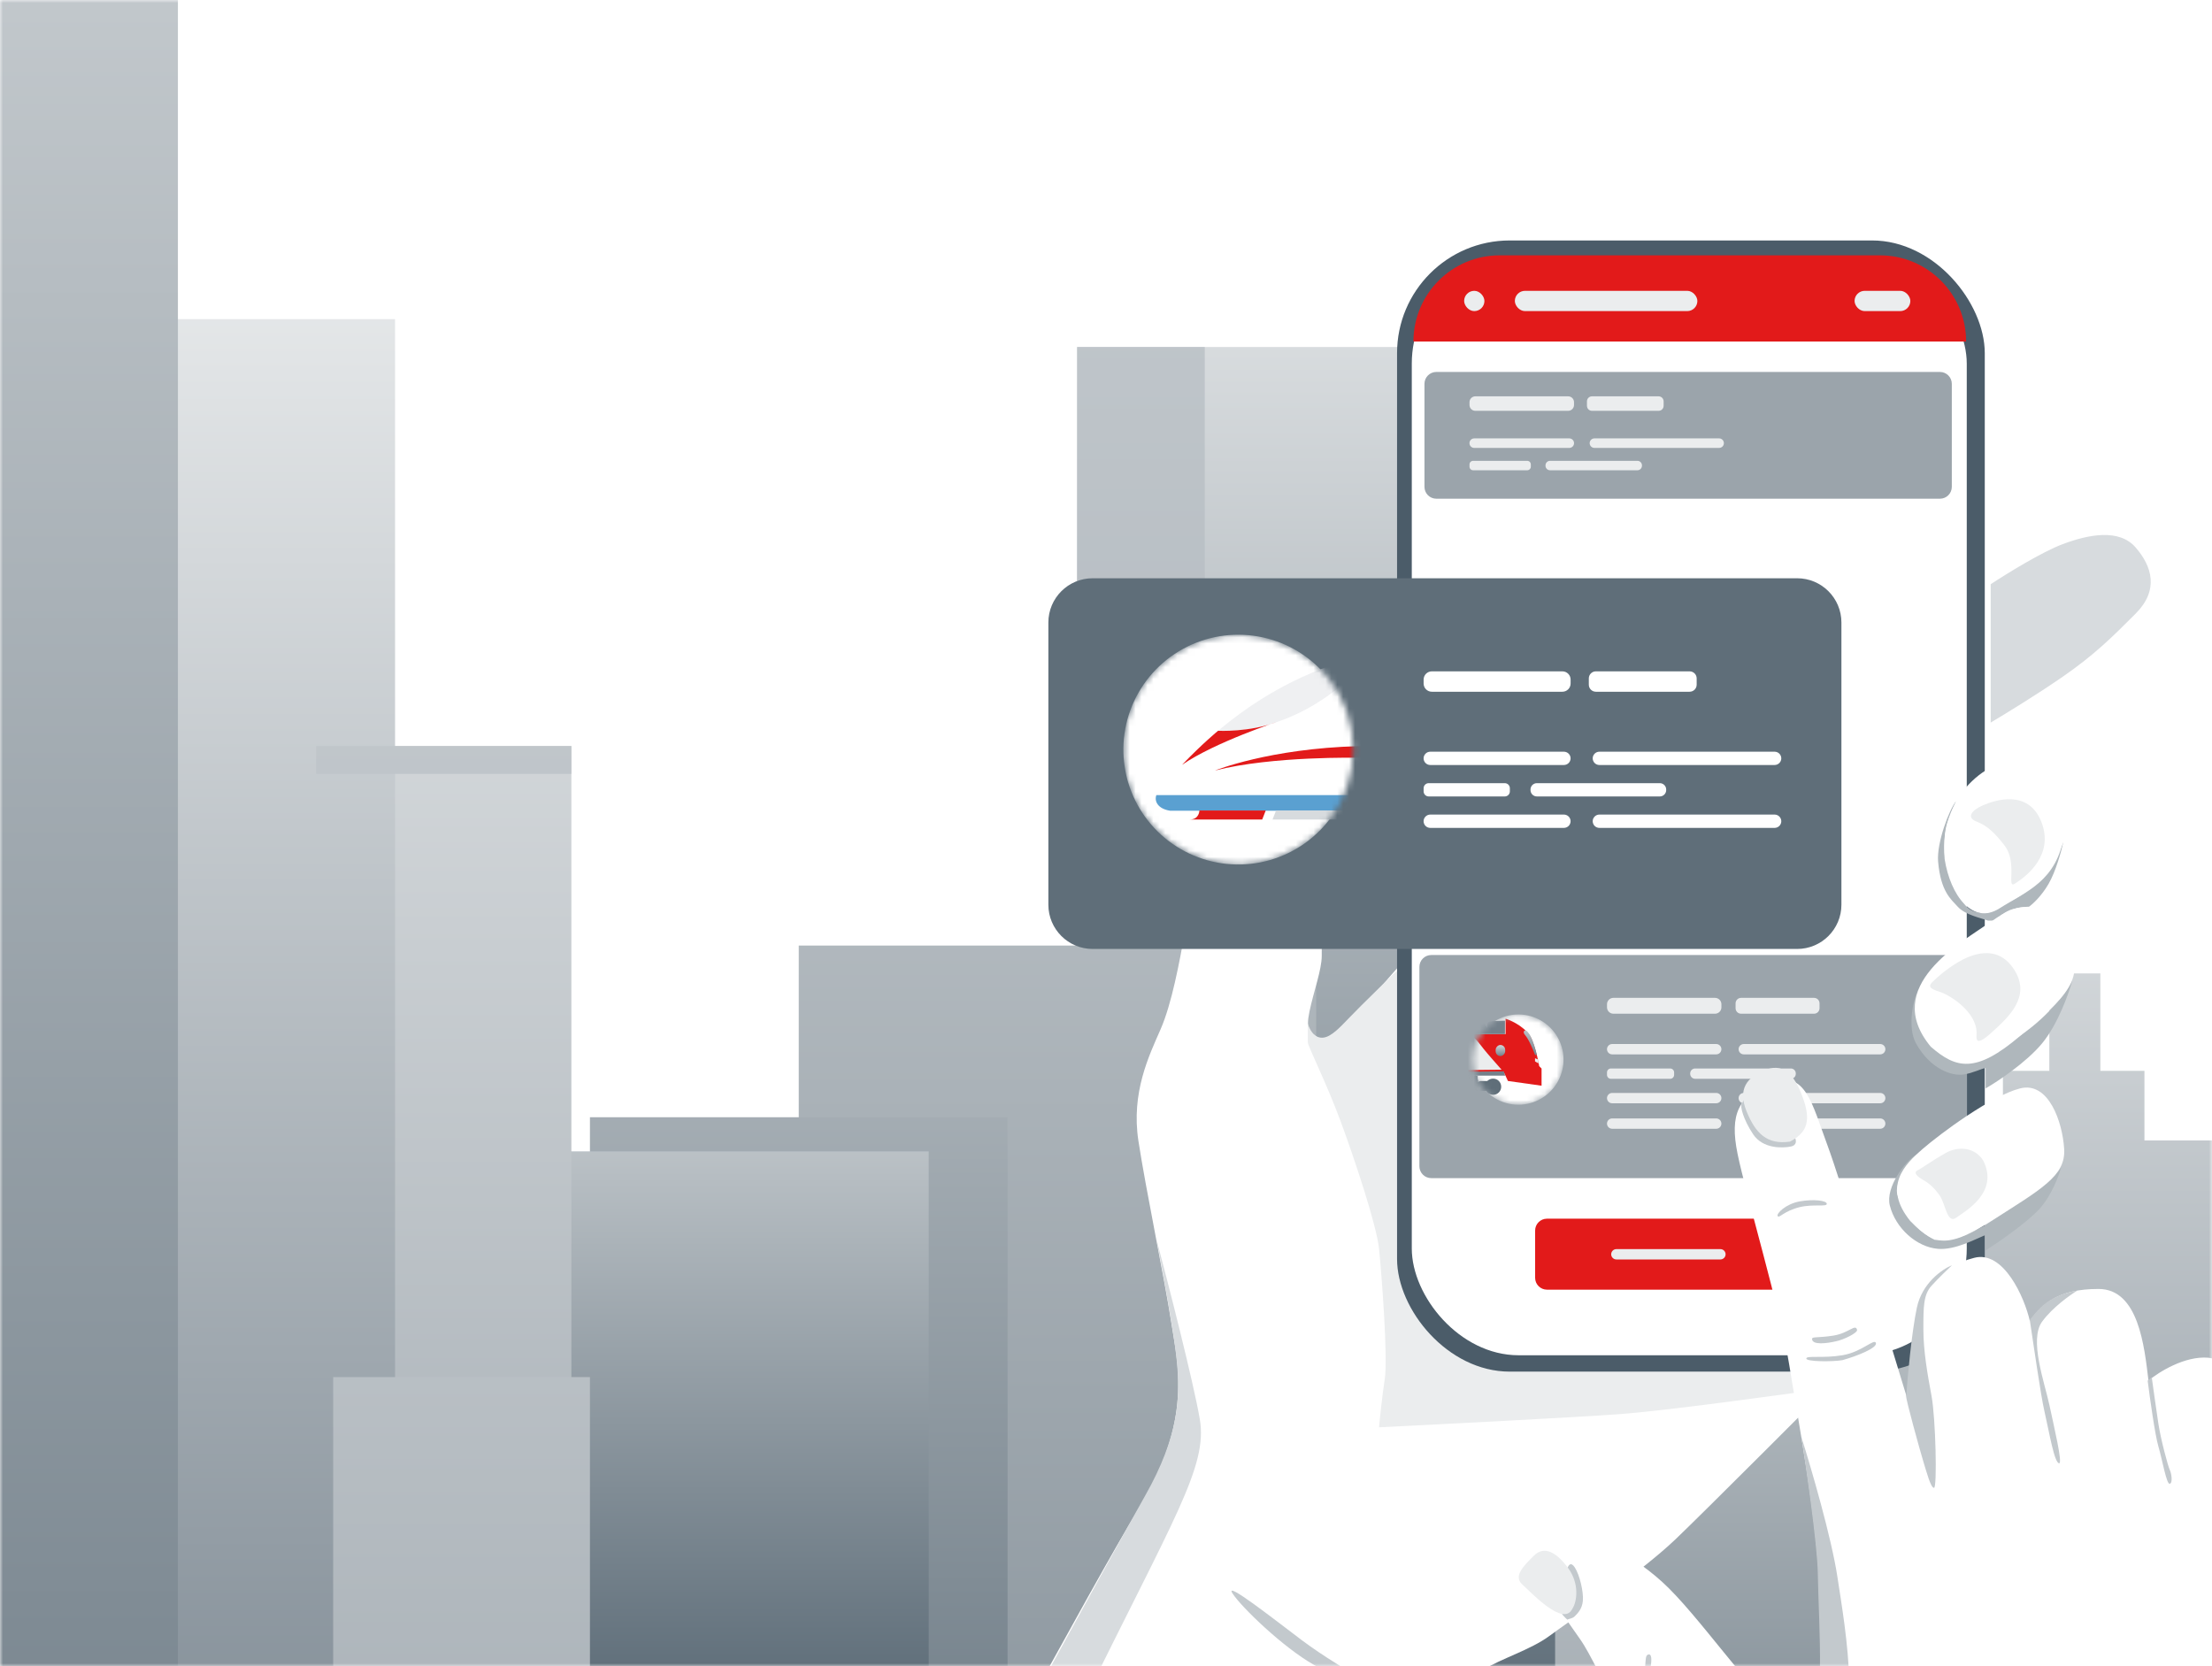
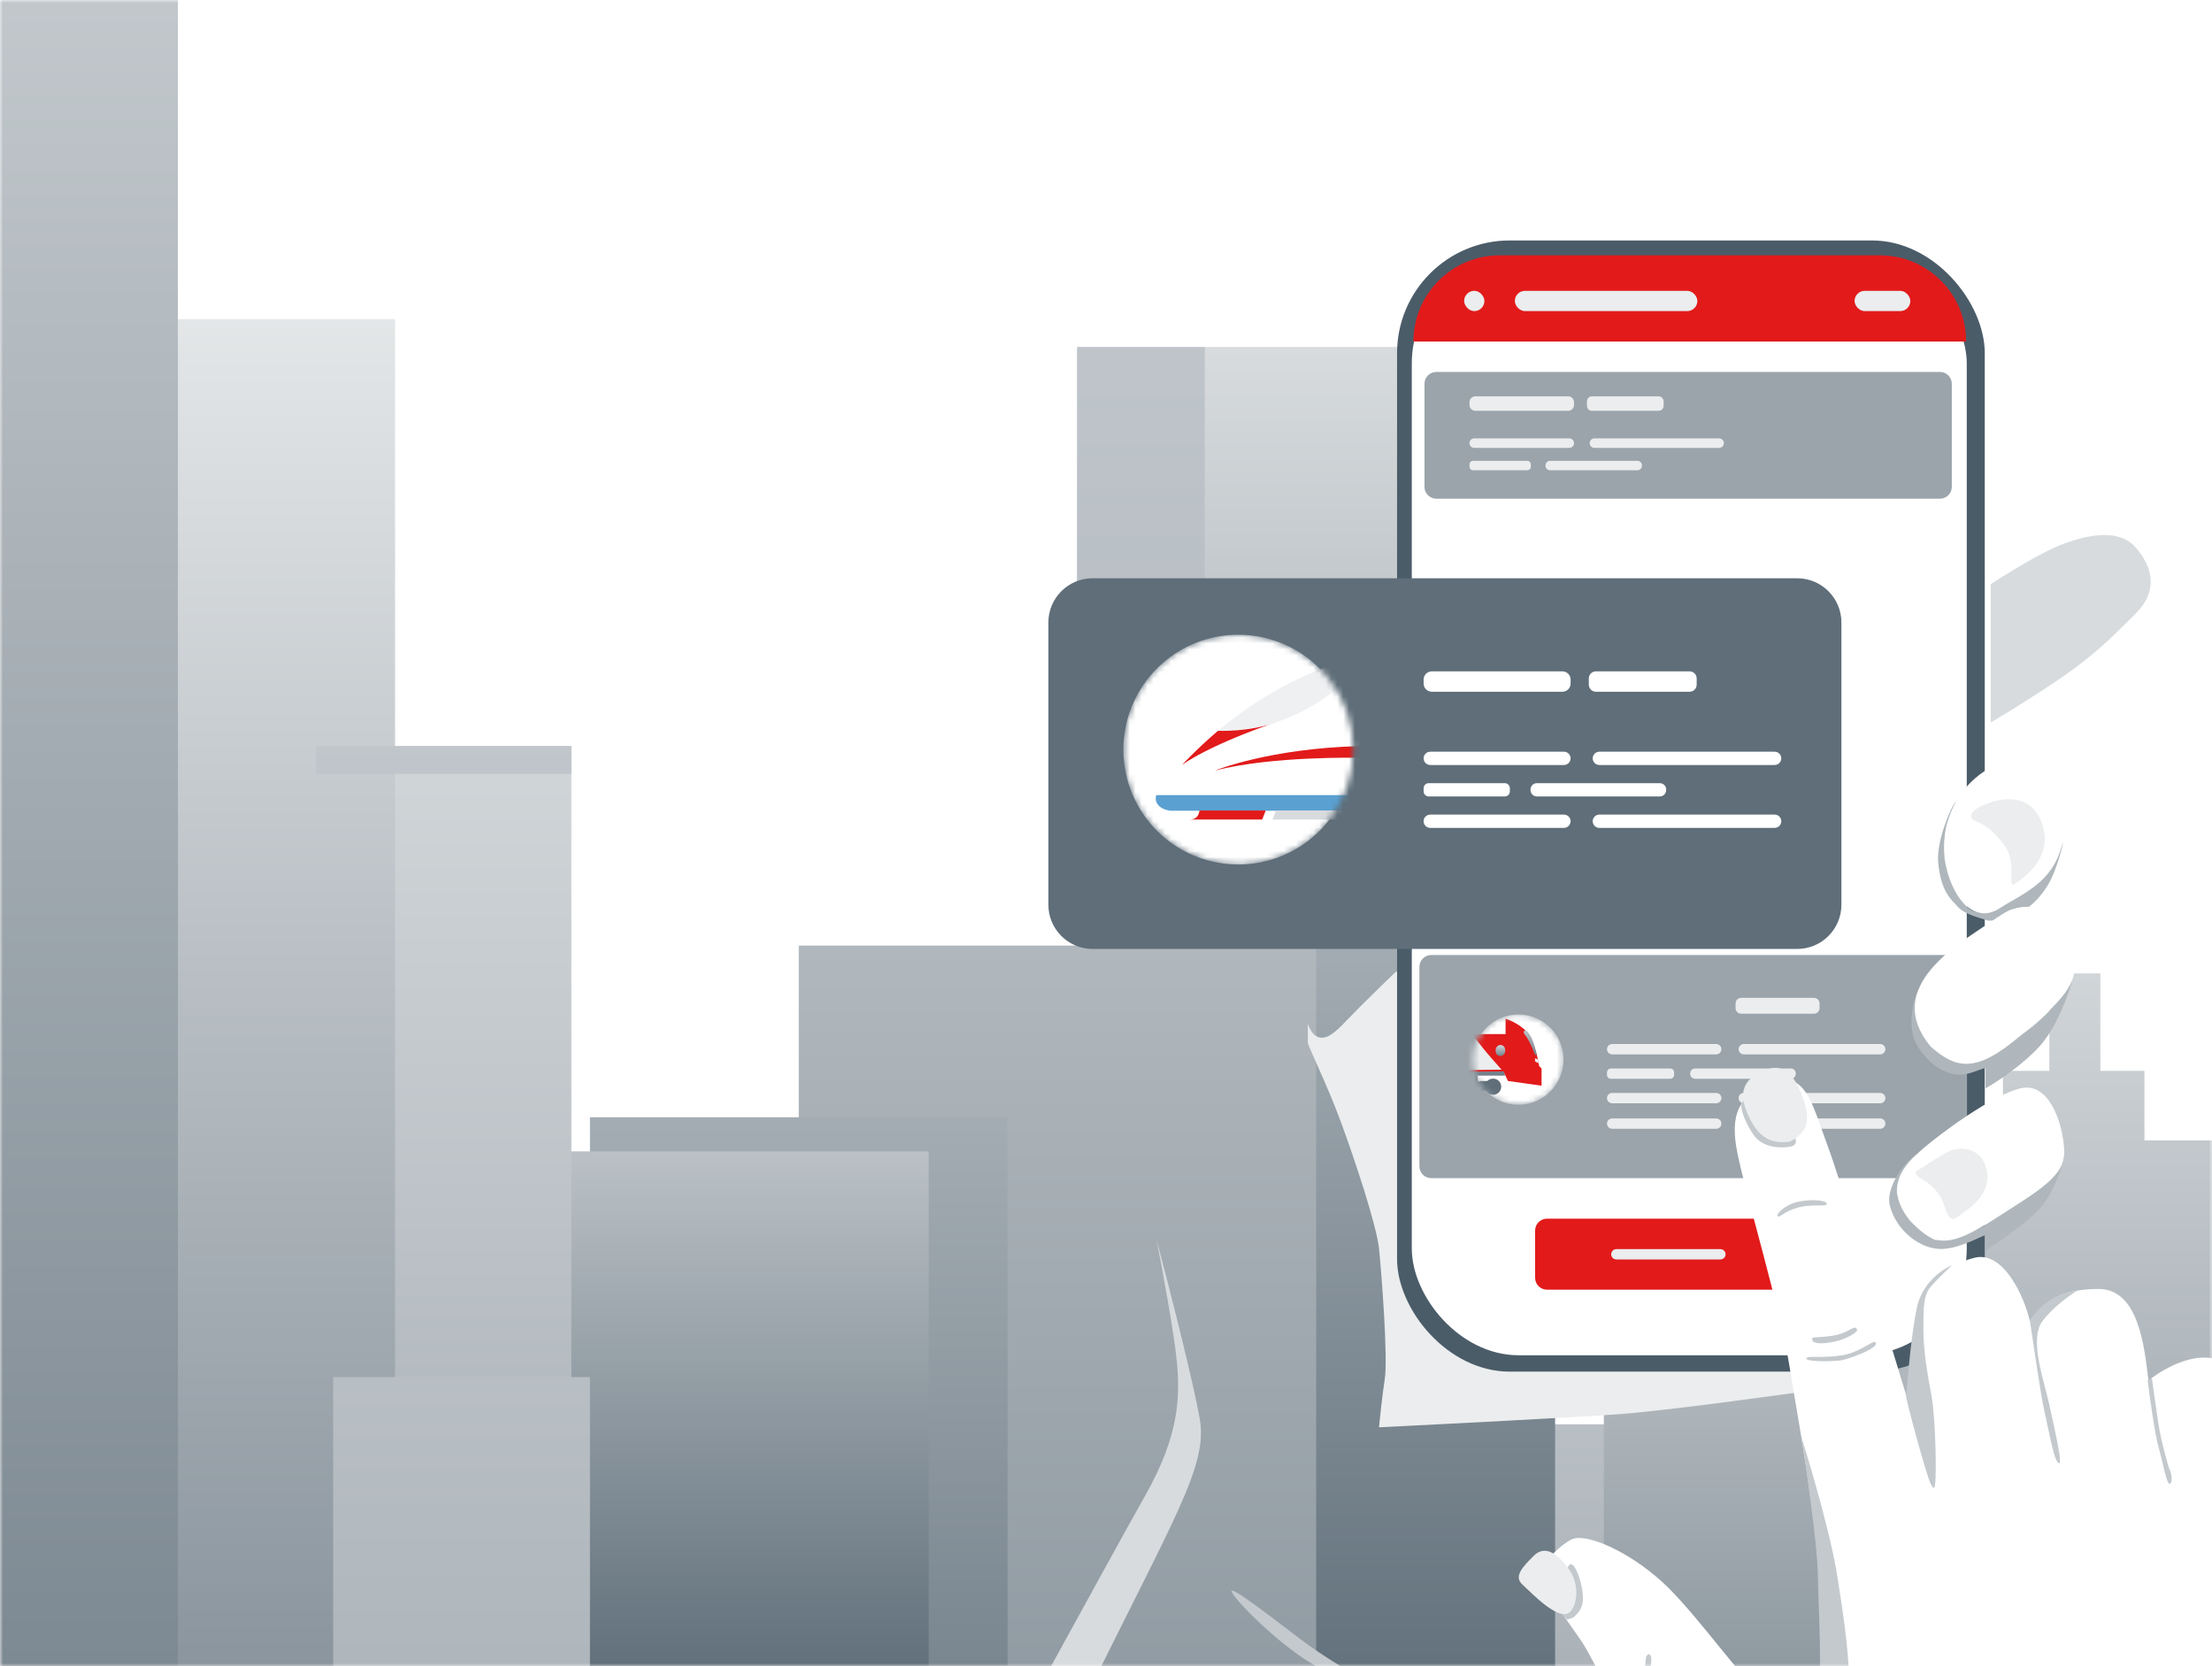
<svg xmlns="http://www.w3.org/2000/svg" width="373" height="281" viewBox="0 0 373 281" fill="none">
  <mask id="mask0_624_17777" style="mask-type:alpha" maskUnits="userSpaceOnUse" x="0" y="0" width="373" height="281">
    <rect width="373" height="281" fill="#D7DBDE" />
  </mask>
  <g mask="url(#mask0_624_17777)">
    <path d="M674.099 353.352V292.771H661.789V312.853H651.842V318.997H645.623V330.946H643.719V307.874H637.403V291.778H633.336V279.663H616.156V320.27H614.785V323.202H611.808V328.915H610.896V317.89H607.884V310.197H605.94V304.41H597.731V322.967H595.677V329.087H594.846V310.674H586.677V316.416H583.379V315.962H575.153V317.89H575.021V310.197H573.971V298.507H562.367V312.136H561.03V293.39H550.257V300.991H547.704V308.758H545.811V297.83H543.052V289.604H531.39V301.616H521.673V325.789H520.577V317.752H512.977V318.171H506.472V327.275H506.11V327.034H501.734V331.663H501.108V317.746H494.93V324.997H491.339V327.217H489.091V331.531H488.402V323.202H487.943V308.672H478.553V308.069H467.585V319.662H466.008V284.78H450.531V302.958H441.519V308.517H435.881V319.335H434.154V298.455H428.446V283.879H424.764V272.911H409.218V311.958H402.914V322.123H401.531V291.549H387.965V307.484H380.06V312.354H375.122V321.836H373.607V303.532H368.605V290.757H365.376V281.143H351.746V324.997H346.44V353.352H674.099Z" fill="url(#paint0_linear_624_17777)" />
    <path d="M371.784 240.186H240.324V344.117H371.784V240.186Z" fill="url(#paint1_linear_624_17777)" />
    <path d="M262.231 58.517H181.636V344.122H262.231V58.517Z" fill="url(#paint2_linear_624_17777)" />
    <path d="M221.939 159.453H134.69V350.375H221.939V159.453Z" fill="url(#paint3_linear_624_17777)" />
    <path d="M169.905 188.404H99.48V350.375H169.905V188.404Z" fill="url(#paint4_linear_624_17777)" />
    <path d="M156.603 194.158H92.436V344.117H156.603V194.158Z" fill="url(#paint5_linear_624_17777)" />
    <path d="M96.348 125.809H53.314V340.21H96.348V125.809Z" fill="url(#paint6_linear_624_17777)" />
    <path d="M66.617 53.819H28.275V344.117H66.617V53.819Z" fill="url(#paint7_linear_624_17777)" />
    <path d="M30 -27H-30V340H30V-27Z" fill="url(#paint8_linear_624_17777)" />
    <path d="M327.573 175.887H270.451V340.21H327.573V175.887Z" fill="url(#paint9_linear_624_17777)" />
    <path d="M361.607 192.316V180.58H354.173V164.151H345.569V180.58H337.744V192.316H325.612V353.507H376.476V192.316H361.607Z" fill="url(#paint10_linear_624_17777)" />
    <path d="M96.348 125.809H53.314V130.502H96.348V125.809Z" fill="url(#paint11_linear_624_17777)" />
    <path d="M99.48 232.224H56.182V337.858H99.48V232.224Z" fill="url(#paint12_linear_624_17777)" />
    <path d="M203.153 58.517H181.636V159.459H203.153V58.517Z" fill="url(#paint13_linear_624_17777)" />
-     <path d="M244.828 285.409C243.944 287.175 232.405 321.388 226.746 338.273L146.138 337.997C158.331 315.176 184.565 266.526 191.963 254.49C201.211 239.445 198.588 230.06 197.484 222.882C196.38 215.705 193.205 200.522 191.963 192.378C190.721 184.235 193.758 178.023 195.69 173.607C197.622 169.19 198.865 162.288 199.831 157.043C200.797 151.798 203.419 143.103 204.662 140.618C205.904 138.134 208.526 137.029 211.425 136.063C213.744 135.29 216.992 133.717 218.326 133.027C219.016 131.922 221.059 129.024 223.709 126.263C227.022 122.813 230.197 122.813 231.577 122.399C232.681 122.067 233.601 122.537 233.923 122.813V140.618C233.049 142.873 230.832 148.044 228.954 150.694C227.077 153.344 224.123 154.835 222.881 155.249V161.184C222.881 163.531 221.501 167.257 220.811 170.57C220.121 173.883 220.949 174.021 222.191 174.987C223.433 175.953 225.642 173.745 228.954 170.57C231.605 168.03 235.12 163.761 235.856 162.979L314.807 227.437C306.02 236.271 287.257 255.07 282.509 259.597C276.574 265.257 264.427 273.538 261.253 275.885C258.078 278.231 252.971 279.749 250.211 281.544C247.45 283.338 245.932 283.2 244.828 285.409Z" fill="white" />
    <path d="M231.577 122.537C230.978 124.147 229.147 127.948 226.608 130.266C223.074 133.137 219.798 133.027 218.602 132.613C219.568 130.957 222.08 127.064 224.399 124.745C226.718 122.426 230.15 122.307 231.577 122.537Z" fill="#EBEDEE" />
    <path d="M220.535 175.815V172.641C221.363 175.125 222.881 175.401 224.261 174.573C225.642 173.745 226.47 172.641 229.506 169.604C231.936 167.175 234.475 164.727 235.442 163.807L309.838 222.192L308.458 234.063C299.808 235.305 280.604 237.927 272.985 238.48C265.366 239.032 242.849 240.182 232.543 240.688C232.681 239.17 233.068 235.415 233.509 232.544C234.061 228.956 232.957 214.601 232.543 210.598C232.129 206.595 228.402 195.415 226.056 189.066C223.709 182.717 220.535 176.367 220.535 175.815Z" fill="#EBEDEE" />
    <rect x="235.58" y="40.549" width="99.103" height="190.753" rx="19" fill="#4B5C69" />
    <rect x="238.064" y="43.309" width="93.582" height="185.232" rx="18" fill="white" />
    <path d="M309.873 217.481C310.977 217.481 311.873 216.586 311.873 215.481V207.511C311.873 206.407 310.977 205.511 309.873 205.511C293.536 205.512 277.199 205.511 260.862 205.511C259.757 205.511 258.862 206.406 258.862 207.511L258.862 215.481C258.862 216.586 259.757 217.481 260.862 217.481C277.199 217.481 293.536 217.48 309.873 217.481Z" fill="#E21A1A" />
    <path d="M329.124 82.099V64.724C329.124 63.619 328.228 62.724 327.124 62.724H242.202C241.098 62.724 240.202 63.619 240.202 64.724V82.099C240.202 83.204 241.098 84.099 242.202 84.099H327.124C328.228 84.099 329.124 83.204 329.124 82.099Z" fill="#9BA4AB" />
    <path d="M264.433 66.834H248.783C248.238 66.834 247.797 67.276 247.797 67.82V68.292C247.797 68.837 248.238 69.278 248.783 69.278H264.433C264.977 69.278 265.419 68.837 265.419 68.292V67.82C265.419 67.276 264.977 66.834 264.433 66.834Z" fill="#EBEDEE" />
    <path d="M264.621 75.534H248.592C248.379 75.534 248.174 75.449 248.024 75.299C247.873 75.148 247.789 74.944 247.789 74.731C247.789 74.518 247.873 74.313 248.024 74.163C248.174 74.012 248.379 73.927 248.592 73.927H264.621C264.834 73.927 265.038 74.012 265.189 74.163C265.34 74.313 265.424 74.518 265.424 74.731C265.424 74.944 265.34 75.148 265.189 75.299C265.038 75.449 264.834 75.534 264.621 75.534Z" fill="#EBEDEE" />
    <path d="M257.526 77.71H248.407C248.07 77.71 247.797 77.984 247.797 78.321V78.692C247.797 79.03 248.07 79.303 248.407 79.303H257.526C257.864 79.303 258.137 79.03 258.137 78.692V78.321C258.137 77.984 257.864 77.71 257.526 77.71Z" fill="#EBEDEE" />
    <path d="M276.112 77.71H261.376C260.953 77.71 260.611 78.053 260.611 78.476V78.538C260.611 78.96 260.953 79.303 261.376 79.303H276.112C276.534 79.303 276.877 78.96 276.877 78.538V78.476C276.877 78.053 276.534 77.71 276.112 77.71Z" fill="#EBEDEE" />
    <path d="M289.888 75.534H268.862C268.649 75.534 268.445 75.449 268.294 75.299C268.144 75.148 268.059 74.944 268.059 74.731C268.059 74.518 268.144 74.313 268.294 74.163C268.445 74.012 268.649 73.927 268.862 73.927H289.888C290.101 73.927 290.305 74.012 290.456 74.163C290.607 74.313 290.691 74.518 290.691 74.731C290.691 74.944 290.607 75.148 290.456 75.299C290.305 75.449 290.101 75.534 289.888 75.534Z" fill="#EBEDEE" />
    <path d="M279.685 66.834H268.447C267.98 66.834 267.602 67.213 267.602 67.68V68.433C267.602 68.9 267.98 69.278 268.447 69.278H279.685C280.152 69.278 280.53 68.9 280.53 68.433V67.68C280.53 67.213 280.152 66.834 279.685 66.834Z" fill="#EBEDEE" />
    <path d="M329.688 161.051C330.793 161.05 331.688 161.946 331.688 163.051V196.671C331.688 197.775 330.793 198.671 329.688 198.671C300.241 198.667 270.794 198.671 241.347 198.671C240.242 198.671 239.347 197.775 239.347 196.671L239.347 163.05C239.347 161.946 240.242 161.05 241.347 161.05C270.794 161.05 300.241 161.054 329.688 161.051Z" fill="#9BA4AB" />
-     <path d="M289.194 168.272H272.062C271.466 168.272 270.982 168.756 270.982 169.352V169.866C270.982 170.463 271.466 170.947 272.062 170.947H289.194C289.791 170.947 290.274 170.463 290.274 169.866V169.352C290.274 168.756 289.791 168.272 289.194 168.272Z" fill="#EBEDEE" />
    <path d="M289.401 177.803H271.852C271.62 177.802 271.399 177.709 271.236 177.546C271.072 177.382 270.981 177.16 270.98 176.929C270.981 176.698 271.073 176.477 271.236 176.314C271.4 176.151 271.621 176.059 271.852 176.058H289.401C289.632 176.059 289.853 176.151 290.016 176.314C290.179 176.477 290.271 176.698 290.272 176.929C290.272 177.16 290.18 177.382 290.017 177.546C289.853 177.709 289.632 177.802 289.401 177.803Z" fill="#EBEDEE" />
    <path d="M290.108 212.386H272.559C272.327 212.385 272.106 212.292 271.943 212.129C271.779 211.965 271.688 211.744 271.687 211.512C271.688 211.282 271.78 211.061 271.943 210.897C272.107 210.734 272.328 210.642 272.559 210.641H290.108C290.339 210.642 290.56 210.734 290.723 210.897C290.886 211.061 290.978 211.282 290.979 211.512C290.979 211.744 290.887 211.965 290.724 212.129C290.56 212.292 290.339 212.385 290.108 212.386Z" fill="#EBEDEE" />
    <path d="M281.631 180.18H271.649C271.279 180.18 270.98 180.48 270.98 180.849V181.257C270.98 181.626 271.279 181.926 271.649 181.926H281.631C282.001 181.926 282.3 181.626 282.3 181.257V180.849C282.3 180.48 282.001 180.18 281.631 180.18Z" fill="#EBEDEE" />
    <path d="M301.98 180.18H285.846C285.384 180.18 285.009 180.555 285.009 181.018V181.086C285.009 181.549 285.384 181.924 285.846 181.924H301.98C302.442 181.924 302.817 181.549 302.817 181.086V181.018C302.817 180.555 302.442 180.18 301.98 180.18Z" fill="#EBEDEE" />
    <path d="M317.054 177.803H294.044C293.813 177.802 293.591 177.709 293.428 177.546C293.265 177.382 293.173 177.16 293.172 176.929C293.173 176.698 293.266 176.477 293.429 176.314C293.592 176.151 293.813 176.059 294.044 176.058H317.054C317.284 176.059 317.505 176.151 317.669 176.314C317.832 176.477 317.924 176.698 317.925 176.929C317.925 177.16 317.833 177.382 317.669 177.546C317.506 177.709 317.285 177.802 317.054 177.803Z" fill="#EBEDEE" />
    <path d="M289.401 186.05H271.852C271.621 186.049 271.399 185.957 271.236 185.794C271.072 185.631 270.981 185.409 270.98 185.178C270.981 184.947 271.072 184.726 271.236 184.563C271.399 184.399 271.621 184.307 271.852 184.307H289.401C289.632 184.307 289.853 184.399 290.017 184.563C290.18 184.726 290.272 184.947 290.272 185.178C290.272 185.409 290.18 185.631 290.017 185.794C289.853 185.957 289.632 186.049 289.401 186.05Z" fill="#EBEDEE" />
    <path d="M317.054 186.05H294.044C293.813 186.049 293.592 185.957 293.428 185.794C293.265 185.631 293.173 185.409 293.172 185.178C293.173 184.947 293.265 184.726 293.428 184.563C293.592 184.399 293.813 184.307 294.044 184.307H317.054C317.284 184.307 317.506 184.399 317.669 184.563C317.833 184.726 317.925 184.947 317.925 185.178C317.925 185.409 317.833 185.631 317.669 185.794C317.506 185.957 317.284 186.049 317.054 186.05Z" fill="#EBEDEE" />
    <path d="M289.401 190.348H271.852C271.621 190.347 271.399 190.255 271.236 190.092C271.072 189.928 270.981 189.707 270.98 189.476C270.981 189.245 271.072 189.024 271.236 188.86C271.399 188.697 271.621 188.605 271.852 188.604H289.401C289.632 188.605 289.853 188.697 290.017 188.86C290.18 189.024 290.272 189.245 290.272 189.476C290.272 189.707 290.18 189.928 290.017 190.092C289.853 190.255 289.632 190.347 289.401 190.348Z" fill="#EBEDEE" />
    <path d="M317.054 190.348H294.044C293.813 190.347 293.592 190.255 293.428 190.092C293.265 189.928 293.173 189.707 293.172 189.476C293.173 189.245 293.265 189.024 293.428 188.86C293.592 188.697 293.813 188.605 294.044 188.604H317.054C317.284 188.605 317.506 188.697 317.669 188.86C317.833 189.024 317.925 189.245 317.925 189.476C317.925 189.707 317.833 189.928 317.669 190.092C317.506 190.255 317.284 190.347 317.054 190.348Z" fill="#EBEDEE" />
    <path d="M305.894 168.272H293.59C293.079 168.272 292.664 168.686 292.664 169.198V170.021C292.664 170.532 293.079 170.947 293.59 170.947H305.894C306.405 170.947 306.82 170.532 306.82 170.021V169.198C306.82 168.686 306.405 168.272 305.894 168.272Z" fill="#EBEDEE" />
    <mask id="mask1_624_17777" style="mask-type:alpha" maskUnits="userSpaceOnUse" x="248" y="171" width="16" height="16">
      <path d="M248.428 178.682C248.427 180.075 248.809 181.44 249.531 182.631C250.252 183.822 251.287 184.791 252.522 185.435C253.756 186.078 255.144 186.37 256.533 186.279C257.923 186.188 259.26 185.718 260.401 184.92C260.463 184.878 260.523 184.831 260.586 184.787C261.627 184.012 262.452 182.983 262.984 181.798C263.515 180.613 263.734 179.312 263.621 178.019C263.508 176.726 263.065 175.483 262.336 174.408C261.607 173.334 260.615 172.465 259.455 171.882C258.294 171.299 257.004 171.023 255.707 171.08C254.41 171.136 253.149 171.524 252.044 172.205C250.939 172.887 250.026 173.84 249.394 174.974C248.761 176.107 248.428 177.384 248.428 178.682Z" fill="white" />
    </mask>
    <g mask="url(#mask1_624_17777)">
      <path d="M248.428 178.682C248.427 180.075 248.809 181.44 249.531 182.631C250.252 183.822 251.287 184.791 252.522 185.435C253.756 186.078 255.144 186.37 256.533 186.279C257.923 186.188 259.26 185.718 260.401 184.92C260.463 184.878 260.523 184.831 260.586 184.787C261.627 184.012 262.452 182.983 262.984 181.798C263.515 180.613 263.734 179.312 263.621 178.019C263.508 176.726 263.065 175.483 262.336 174.408C261.607 173.334 260.615 172.465 259.455 171.882C258.294 171.299 257.004 171.023 255.707 171.08C254.41 171.136 253.149 171.524 252.044 172.205C250.939 172.887 250.026 173.84 249.394 174.974C248.761 176.107 248.428 177.384 248.428 178.682Z" fill="white" />
      <rect width="26.483" height="6.671" transform="matrix(-1 0 0 1 253.81 174.35)" fill="#EBEDEE" />
      <path d="M254.277 182.288L259.947 183.089V180.187L259.547 179.787C259.458 179.142 259.093 177.358 258.346 175.384C257.599 173.409 255.055 172.16 253.876 171.782V174.383H246.872C247.161 174.472 247.853 174.697 248.306 174.884C248.873 175.117 249.607 176.151 250.208 176.918C250.688 177.532 252.409 179.486 253.209 180.387C250.374 180.431 244.604 180.494 244.204 180.387C243.704 180.254 242.203 178.452 241.002 176.685C240.041 175.271 238.845 174.561 238.367 174.383H227.327C227.805 174.572 228.921 175.084 229.562 175.617C230.362 176.284 232.03 178.553 232.23 179.086C232.39 179.513 233.853 180.487 234.565 180.921L253.543 180.754L253.876 181.421L254.277 182.288Z" fill="#E21A1A" />
      <path d="M258.846 178.987L259.413 179.32V178.686L258.846 178.453V178.987Z" fill="#EBEDEE" />
      <path d="M257.145 174.517C257.771 175.221 258.512 176.981 258.825 177.828C258.839 177.866 258.866 177.896 258.901 177.913C259.016 177.971 259.146 177.873 259.118 177.748C258.96 177.024 258.607 175.751 258.079 174.717C257.95 174.465 257.781 174.226 257.588 174.004C257.117 173.462 256.669 173.981 257.145 174.517Z" fill="url(#paint14_linear_624_17777)" />
      <path d="M234.531 181.388H253.81L253.576 180.687L234.531 180.887V181.388Z" fill="#73808A" />
      <rect width="1.601" height="1.868" rx="0.8" transform="matrix(-1 0 0 1 253.81 176.218)" fill="url(#paint15_linear_624_17777)" />
      <circle cx="1.367" cy="1.367" r="1.367" transform="matrix(-1 0 0 1 253.142 181.888)" fill="#5F6E79" />
      <rect width="1.868" height="1.668" transform="matrix(-1 0 0 1 249.14 181.421)" fill="#5F6E79" />
      <path d="M251.008 182.288H249.607L248.239 182.989L246.805 182.288H245.404V183.956H251.008V182.288Z" fill="#5F6E79" />
-       <path d="M253.776 172.116V174.384H227.226V171.615H227.727H249.773L250.741 173.283C250.707 172.983 250.734 172.362 251.108 172.282C251.575 172.182 253.042 172.116 253.442 172.116H253.776Z" fill="#73808A" />
    </g>
    <path d="M238.342 57.594C238.342 49.566 244.849 43.058 252.877 43.058H317.003C325.031 43.058 331.538 49.566 331.538 57.594H238.342Z" fill="#E21A1A" />
    <rect x="246.892" y="49.043" width="3.42" height="3.42" rx="1.71" fill="#EBEDEE" />
    <rect x="255.441" y="49.043" width="30.78" height="3.42" rx="1.71" fill="#EBEDEE" />
    <rect x="312.728" y="49.043" width="9.405" height="3.42" rx="1.71" fill="#EBEDEE" />
    <g filter="url(#filter0_i_624_17777)">
      <path d="M334.683 98.52V121.847C336.937 120.512 342.523 117.099 346.829 114.117C352.212 110.39 355.111 107.492 359.113 103.489L359.113 103.489C363.116 99.486 361.874 95.484 359.113 92.309C356.353 89.134 351.246 90.1 346.829 91.757C343.296 93.082 337.259 96.818 334.683 98.52Z" fill="#D7DBDE" />
    </g>
    <path d="M345.449 149.038C344.235 151.136 342.735 152.489 342.137 152.903C341.723 152.903 340.591 152.986 339.376 153.317C338.161 153.648 336.846 154.744 336.339 155.25H335.235C333.993 154.79 331.37 154.283 330.128 152.903C329.001 151.651 327.257 150.383 326.816 145.312C326.54 142.137 328.702 136.478 329.852 135.098C329.714 135.512 328.665 137.72 328.334 138.824C327.92 140.205 327.782 141.999 327.92 144.069C328.058 146.14 328.886 146.692 329.852 149.314L329.862 149.342C330.822 151.948 331.378 153.457 333.579 153.869C335.787 154.283 336.339 153.317 338.824 152.075C341.308 150.833 342.551 149.729 344.207 148.21C345.532 146.996 347.382 143.563 347.934 141.999C347.612 143.471 346.664 146.94 345.449 149.038Z" fill="#AFB7BC" />
    <path d="M343.931 203.835C341.833 206.154 336.984 209.494 334.821 210.874V208.252C333.027 208.988 329.687 210.819 326.816 210.598C323.227 210.322 319.638 207.147 318.672 203.283C317.899 200.191 321.34 195.737 323.089 194.725C322.353 195.553 320.742 197.624 320.19 199.28C319.5 201.35 319.914 201.35 321.294 204.387C322.399 206.816 325.067 208.528 326.263 209.08C327.046 209.126 328.941 209.107 330.266 208.666C331.591 208.224 333.855 207.101 334.821 206.595C336.385 205.537 340.315 202.869 343.517 200.66C346.35 198.706 347.375 197.328 347.606 196.718C347.625 196.648 347.642 196.582 347.658 196.519C347.652 196.572 347.636 196.639 347.606 196.718C347.181 198.289 345.94 201.615 343.931 203.835Z" fill="#AFB7BC" />
    <path d="M344.345 175.953C341.695 179.156 336.892 182.349 334.821 183.545V180.094C334.177 180.186 332.64 180.977 331.094 181.198C329.162 181.474 325.573 180.37 323.089 175.953C321.536 173.193 322.675 167.948 323.641 166.705L323.635 166.722C323.356 167.511 322.76 169.201 323.089 170.846C323.503 172.917 324.193 173.883 325.159 175.263C326.125 176.643 326.401 177.334 329.3 178.576C332.199 179.818 334.407 178.99 340.756 174.573C345.836 171.04 348.67 166.936 349.452 165.325C348.854 167.534 346.995 172.751 344.345 175.953Z" fill="#AFB7BC" />
    <path d="M335.787 205.905C327.367 211.288 325.711 209.218 322.122 205.905C317.429 200.108 321.156 196.382 324.193 193.759C327.229 191.136 335.787 184.787 340.618 183.545C345.449 182.303 347.795 189.204 348.072 193.759C348.348 198.314 344.207 200.522 335.787 205.905Z" fill="white" />
    <path d="M340.618 174.711C333.165 181.061 329.852 180.232 325.573 176.506C317.153 166.316 330.68 158.976 335.787 155.388C340.894 151.799 343.655 151.799 348.072 158.286C352.488 164.773 348.072 168.362 340.618 174.711Z" fill="white" />
    <path d="M337.167 153.179C332.612 156.078 328.886 150.971 327.92 144.897C326.815 132.751 337.167 127.368 340.618 128.334C344.069 129.3 349.314 132.889 348.072 140.757C346.829 148.624 341.722 150.281 337.167 153.179Z" fill="white" />
    <path d="M328.058 194.449C330.266 193.207 333.027 193.483 334.407 195.691C337.168 201.074 331.371 204.249 329.852 205.353C328.334 206.458 328.058 203.007 327.092 201.627C326.126 200.246 325.297 199.556 324.331 199.004C323.365 198.452 322.537 197.762 323.365 197.348C324.193 196.934 325.85 195.691 328.058 194.449Z" fill="#EBEDEE" />
-     <path d="M335.788 174.159C332.889 176.782 333.303 174.987 333.303 174.159C333.303 170.685 328.886 167.81 327.092 167.258C325.297 166.706 325.159 166.292 325.85 165.602C326.54 164.911 328.058 163.531 330.128 162.289C332.199 161.047 336.754 158.976 339.652 163.531C342.533 168.057 338.735 171.493 335.843 174.109L335.788 174.159Z" fill="#EBEDEE" />
    <path d="M344.207 138.548C346.416 144.069 341.861 147.658 339.928 148.9C338.134 150.265 340.342 145.588 337.996 142.551C336.366 140.442 335.097 139.238 333.303 138.548C331.509 137.858 332.475 136.616 334.407 135.788C336.34 134.96 341.999 133.027 344.207 138.548Z" fill="#EBEDEE" />
    <path d="M182.439 287.617C170.072 312.904 160.815 331.464 157.732 337.583V337.997H146C159.757 312.83 188.43 260.454 193.067 252.282C198.864 242.068 199.002 235.581 198.45 229.646C198.009 224.898 195.966 213.865 195 208.942C196.978 216.395 201.211 232.903 202.315 239.308C203.695 247.313 197.898 256.009 182.439 287.617Z" fill="#D7DBDE" />
    <path d="M233.233 286.099C233.647 284.857 225.779 281.544 218.05 275.471C215.289 273.412 206.318 266.361 207.836 268.708C209.354 271.054 216.394 277.817 221.501 280.716C226.608 283.614 232.819 287.341 233.233 286.099Z" fill="#C3C9CD" />
    <path d="M384.649 311.91C384.208 318.977 392.379 331.786 396.52 337.307V338.273H321.571C314.439 333.258 299.183 322.262 295.208 318.397C290.239 313.566 288.03 304.18 285.132 300.178C282.233 296.175 274.642 288.721 272.295 286.099C269.949 283.476 268.43 279.197 266.36 276.299C264.704 273.98 260.609 268.063 258.769 265.395C260.195 263.646 263.517 260.012 265.394 259.46C267.74 258.769 274.366 261.392 280.301 266.775C286.236 272.158 294.932 284.995 301.695 290.93C308.458 296.865 307.078 279.612 306.802 268.155C306.526 256.699 303.075 238.756 301.695 230.06C300.315 221.364 294.38 201.35 292.999 194.587C291.619 187.824 293.137 184.787 298.796 182.578C304.455 180.37 305.56 186.167 308.182 193.207C310.28 198.838 317.982 223.895 321.571 235.719C321.939 232.13 322.785 224.125 323.227 220.812C323.779 216.671 326.678 213.773 332.889 212.116C337.858 210.791 341.401 218.834 342.275 222.744C344.483 219.846 347.012 217.361 353.869 217.361C360.633 217.361 361.599 227.115 362.289 232.82C363.991 231.394 368.39 228.624 372.365 228.956C377.334 229.37 378.162 240.55 378.852 246.485C379.542 252.42 383.821 261.668 384.649 265.395C385.477 269.121 385.615 279.75 386.72 288.721C387.824 297.693 385.201 303.076 384.649 311.91Z" fill="white" />
    <path d="M316.326 226.471C316.602 227.299 313.151 228.68 310.666 229.37C309.01 229.646 304.593 229.646 304.593 229.094C304.593 228.542 307.354 229.094 310.666 228.542C313.979 227.989 316.05 225.643 316.326 226.471Z" fill="#C3C9CD" />
    <path d="M313.151 224.263C313.271 224.746 310.942 225.919 309.562 226.195C308.126 226.527 305.559 226.885 305.559 225.781C305.559 225.367 306.525 225.643 309.148 225.229C311.77 224.815 312.875 223.159 313.151 224.263Z" fill="#C3C9CD" />
    <path d="M276.988 285.133C276.321 286.023 275.056 288.169 274.366 287.341C274.136 287.065 275.173 286.513 276.16 284.995C277.954 282.234 277.133 279.401 277.817 279.06C279.324 278.306 277.817 284.029 276.988 285.133Z" fill="#C3C9CD" />
    <path d="M308.044 203.007C308.044 203.559 305.836 203.007 303.489 203.559C300.729 204.249 300.039 205.491 299.762 205.077C299.486 204.663 301.143 203.007 303.489 202.593C305.836 202.179 308.044 202.455 308.044 203.007Z" fill="#C3C9CD" />
    <path d="M275.332 281.544C275.194 282.234 275.056 283.062 274.089 284.443C273.728 284.995 272.847 285.685 272.433 285.409C272.019 285.133 273.123 284.167 273.537 283.615C273.951 283.063 274.366 282.372 274.366 281.544C274.366 280.716 275.47 280.854 275.332 281.544Z" fill="#C3C9CD" />
    <path d="M363.945 243.863C363.393 241.985 362.518 235.719 362.15 232.82L362.841 232.268C363.071 233.925 363.613 237.789 363.945 239.998C364.359 242.758 365.601 247.313 365.877 247.865C366.153 248.417 366.429 250.074 365.877 250.212C365.325 250.35 364.635 246.209 363.945 243.863Z" fill="#C3C9CD" />
    <path d="M301.97 193.345C303.075 193.124 302.891 192.241 302.661 191.827C301.878 191.366 299.928 190.17 298.382 189.066C296.449 187.686 294.517 185.201 294.241 185.339C293.965 185.477 293.965 185.753 293.689 186.167C293.413 186.582 293.965 188.79 295.621 191.274C297.278 193.759 300.59 193.621 301.97 193.345Z" fill="#C3C9CD" />
    <path d="M265.531 264.291C264.869 263.297 264.427 263.969 264.289 264.567C264.197 265.165 264.013 266.72 264.013 268.156C264.013 269.95 262.771 270.916 263.047 271.606C263.268 272.158 263.967 272.848 264.289 273.124C264.473 272.986 265.133 272.97 265.531 272.572C266.083 272.02 266.789 271.304 266.912 269.95C267.05 268.432 266.36 265.533 265.531 264.291Z" fill="#C3C9CD" />
    <path d="M324.331 246.485C323.779 244.691 321.295 235.719 321.433 235.443C321.663 232.223 322.344 224.732 323.227 220.536C324.11 216.34 327.552 214.003 329.162 213.359C328.472 214.003 326.816 215.595 325.712 216.81C324.331 218.328 324.331 220.398 324.331 224.125V224.125C324.331 227.852 325.021 231.716 325.712 235.443C326.402 239.17 326.678 250.902 326.126 250.902C325.574 250.902 324.883 248.28 324.331 246.485Z" fill="#C3C9CD" />
    <path d="M306.664 295.899C300.039 296.561 294.242 287.755 293.275 281.958C296.45 285.547 302.661 292.862 304.594 292.034C308.01 290.57 306.664 274.09 306.526 265.257C306.451 260.426 304.456 246.761 303.765 242.344C305.376 247.451 308.845 259.322 309.839 265.947C311.081 274.228 314.946 295.071 306.664 295.899Z" fill="#C3C9CD" />
    <path d="M264.428 264.428C266.36 267.051 265.946 270.088 265.118 271.33C263.599 274.366 258.216 268.569 256.698 267.189C255.18 265.809 256.836 264.152 258.63 262.358C260.425 260.564 262.495 261.806 264.428 264.428Z" fill="#EBEDEE" />
    <path d="M304.179 185.615C305.422 189.342 304.455 191.136 301.833 192.516C297.968 193.068 296.036 191.136 294.517 187.409C292.999 183.683 294.517 181.612 297.83 180.37C301.143 179.128 302.937 181.888 304.179 185.615Z" fill="#EBEDEE" />
    <path d="M345.588 236.961C346.416 240.826 347.796 246.623 347.244 246.761C346.416 246.761 345.588 241.654 344.759 238.065C344.097 235.194 342.873 226.471 342.275 222.606C342.689 222.054 343.722 220.693 345.035 219.708C346.692 218.466 348.9 217.867 350.28 217.637C349.038 218.42 346.112 220.453 344.345 222.882C342.137 225.919 344.759 233.096 345.588 236.961Z" fill="#C3C9CD" />
    <g filter="url(#filter1_d_624_17777)">
      <path d="M303.044 90.514H184.247C180.124 90.514 176.781 93.857 176.781 97.981V145.56C176.781 149.684 180.124 153.026 184.247 153.026H303.044C307.168 153.026 310.511 149.684 310.511 145.56V97.981C310.511 93.857 307.168 90.514 303.044 90.514Z" fill="#5F6E79" />
      <mask id="mask2_624_17777" style="mask-type:alpha" maskUnits="userSpaceOnUse" x="189" y="100" width="40" height="39">
        <path d="M228.176 119.41C228.185 123.686 226.772 127.844 224.16 131.23C223.323 132.315 222.373 133.309 221.328 134.196C217.96 137.049 213.718 138.666 209.305 138.78C204.893 138.894 200.573 137.498 197.062 134.822C193.551 132.147 191.058 128.353 189.997 124.069C188.935 119.784 189.369 115.265 191.225 111.26C193.081 107.256 196.25 104.005 200.205 102.045C204.161 100.086 208.667 99.537 212.978 100.487C217.288 101.438 221.145 103.831 223.91 107.272C226.675 110.713 228.182 114.995 228.182 119.41H228.176Z" fill="white" />
      </mask>
      <g mask="url(#mask2_624_17777)">
        <path d="M228.176 119.41C228.185 123.686 226.772 127.844 224.16 131.23C223.323 132.315 222.373 133.309 221.328 134.196C217.96 137.049 213.718 138.666 209.305 138.78C204.893 138.894 200.573 137.498 197.062 134.822C193.551 132.147 191.058 128.353 189.997 124.069C188.935 119.784 189.369 115.265 191.225 111.26C193.081 107.256 196.25 104.005 200.205 102.045C204.161 100.086 208.667 99.537 212.978 100.487C217.288 101.438 221.145 103.831 223.91 107.272C226.675 110.713 228.182 114.995 228.182 119.41H228.176Z" fill="white" />
        <path d="M329.106 103.861V127.01H195.026C195.1 126.751 195.249 126.529 195.471 126.344C215.064 102.343 236.991 102.713 236.991 102.713H327.958C328.587 102.75 329.106 103.269 329.106 103.861Z" fill="white" />
        <path opacity="0.4" d="M230.584 103.527C230.584 103.527 229.065 107.046 222.584 111.231C213.472 117.121 205.398 116.232 205.398 116.232C215.213 107.972 224.621 104.75 230.584 103.527Z" fill="#D7DBDE" />
        <path d="M196.137 128.343C196.137 128.343 212.805 113.787 240.361 108.565C252.621 106.342 262.659 106.972 266.177 106.972C269.696 106.972 329.069 106.972 329.069 106.972V127.38L196.137 128.343Z" fill="white" />
        <path d="M329.106 127.047V128.418C329.106 129.121 328.513 129.714 327.81 129.714H197.286C195.212 129.381 194.619 128.084 194.989 127.084H329.106V127.047Z" fill="#5AA0D1" />
        <path d="M204.879 122.935C204.879 122.935 214.027 119.231 229.102 118.824C244.176 118.416 329.106 118.824 329.106 118.824V120.787H229.139C229.139 120.787 214.583 120.454 204.879 122.935Z" fill="#E21A1A" />
        <path d="M215.509 114.676C215.509 114.676 204.953 118.121 199.323 121.973C202.731 118.417 205.398 116.232 205.398 116.232C205.398 116.232 210.731 116.528 215.509 114.676Z" fill="#E21A1A" />
        <path d="M202.249 129.676C202.249 129.676 202.249 131.195 200.619 131.195C204.249 131.195 212.842 131.195 212.842 131.195L213.435 129.676H202.249Z" fill="#E21A1A" />
        <path d="M322.698 129.676L322.106 131.195C322.106 131.195 216.101 131.195 214.583 131.195L215.175 129.676H322.698Z" fill="#D7DBDE" />
      </g>
      <path d="M263.458 106.212H241.446C240.68 106.212 240.059 106.833 240.059 107.6V108.262C240.059 109.029 240.68 109.65 241.446 109.65H263.458C264.224 109.65 264.845 109.029 264.845 108.262V107.6C264.845 106.833 264.224 106.212 263.458 106.212Z" fill="white" />
      <path d="M263.722 122.004H241.175C240.878 122.002 240.594 121.884 240.384 121.674C240.174 121.464 240.056 121.18 240.054 120.883C240.055 120.587 240.174 120.302 240.384 120.092C240.593 119.882 240.878 119.764 241.175 119.763H263.72C264.017 119.764 264.302 119.882 264.512 120.092C264.722 120.302 264.84 120.587 264.841 120.883C264.84 121.18 264.722 121.464 264.512 121.674C264.303 121.884 264.019 122.002 263.722 122.004Z" fill="white" />
      <path d="M253.744 125.067H240.916C240.443 125.067 240.059 125.451 240.059 125.925V126.451C240.059 126.924 240.443 127.308 240.916 127.308H253.744C254.218 127.308 254.602 126.924 254.602 126.451V125.925C254.602 125.451 254.218 125.067 253.744 125.067Z" fill="white" />
      <path d="M279.886 125.067H259.158C258.563 125.067 258.082 125.549 258.082 126.144V126.232C258.082 126.826 258.563 127.308 259.158 127.308H279.886C280.481 127.308 280.963 126.826 280.963 126.232V126.144C280.963 125.549 280.481 125.067 279.886 125.067Z" fill="white" />
      <path d="M299.251 122.004H269.691C269.394 122.003 269.11 121.885 268.9 121.675C268.69 121.465 268.571 121.18 268.57 120.883C268.571 120.587 268.69 120.302 268.9 120.092C269.11 119.882 269.394 119.764 269.691 119.763H299.251C299.548 119.764 299.832 119.882 300.042 120.092C300.252 120.302 300.371 120.587 300.372 120.883C300.37 121.18 300.252 121.464 300.042 121.674C299.832 121.884 299.548 122.002 299.251 122.004Z" fill="white" />
      <path d="M263.722 132.61H241.175C240.878 132.609 240.593 132.49 240.384 132.281C240.174 132.071 240.055 131.786 240.054 131.489C240.054 131.192 240.172 130.906 240.382 130.696C240.592 130.485 240.877 130.366 241.175 130.365H263.72C264.017 130.366 264.302 130.484 264.512 130.694C264.722 130.904 264.84 131.188 264.841 131.485C264.841 131.783 264.723 132.068 264.514 132.278C264.304 132.489 264.02 132.608 263.722 132.61Z" fill="white" />
      <path d="M299.251 132.61H269.691C269.394 132.609 269.11 132.49 268.9 132.281C268.69 132.071 268.571 131.786 268.57 131.489C268.57 131.192 268.688 130.906 268.898 130.696C269.108 130.485 269.393 130.366 269.691 130.365H299.251C299.548 130.366 299.832 130.484 300.042 130.694C300.252 130.904 300.371 131.188 300.372 131.485C300.372 131.783 300.254 132.068 300.044 132.279C299.834 132.49 299.549 132.609 299.251 132.61Z" fill="white" />
      <path d="M284.913 106.212H269.104C268.448 106.212 267.916 106.744 267.916 107.401V108.461C267.916 109.118 268.448 109.65 269.104 109.65H284.913C285.569 109.65 286.102 109.118 286.102 108.461V107.401C286.102 106.744 285.569 106.212 284.913 106.212Z" fill="white" />
    </g>
  </g>
  <defs>
    <filter id="filter0_i_624_17777" x="334.683" y="90.218" width="26.988" height="31.629" filterUnits="userSpaceOnUse" color-interpolation-filters="sRGB">
      <feFlood flood-opacity="0" result="BackgroundImageFix" />
      <feBlend mode="normal" in="SourceGraphic" in2="BackgroundImageFix" result="shape" />
      <feColorMatrix in="SourceAlpha" type="matrix" values="0 0 0 0 0 0 0 0 0 0 0 0 0 0 0 0 0 0 127 0" result="hardAlpha" />
      <feOffset dx="1" />
      <feComposite in2="hardAlpha" operator="arithmetic" k2="-1" k3="1" />
      <feColorMatrix type="matrix" values="0 0 0 0 1 0 0 0 0 1 0 0 0 0 1 0 0 0 1 0" />
      <feBlend mode="normal" in2="shape" result="effect1_innerShadow_624_17777" />
    </filter>
    <filter id="filter1_d_624_17777" x="166.781" y="87.514" width="153.73" height="82.512" filterUnits="userSpaceOnUse" color-interpolation-filters="sRGB">
      <feFlood flood-opacity="0" result="BackgroundImageFix" />
      <feColorMatrix in="SourceAlpha" type="matrix" values="0 0 0 0 0 0 0 0 0 0 0 0 0 0 0 0 0 0 127 0" result="hardAlpha" />
      <feOffset dy="7" />
      <feGaussianBlur stdDeviation="5" />
      <feComposite in2="hardAlpha" operator="out" />
      <feColorMatrix type="matrix" values="0 0 0 0 0.298 0 0 0 0 0.365 0 0 0 0 0.416 0 0 0 0.2 0" />
      <feBlend mode="normal" in2="BackgroundImageFix" result="effect1_dropShadow_624_17777" />
      <feBlend mode="normal" in="SourceGraphic" in2="effect1_dropShadow_624_17777" result="shape" />
    </filter>
    <linearGradient id="paint0_linear_624_17777" x1="510.269" y1="399.759" x2="510.269" y2="169.199" gradientUnits="userSpaceOnUse">
      <stop stop-color="#EBEDEE" />
      <stop offset="1" stop-color="#AFB7BC" />
    </linearGradient>
    <linearGradient id="paint1_linear_624_17777" x1="306.051" y1="97.615" x2="306.051" y2="325.037" gradientUnits="userSpaceOnUse">
      <stop stop-color="#EBEDEE" />
      <stop offset="1" stop-color="#9BA4AB" />
    </linearGradient>
    <linearGradient id="paint2_linear_624_17777" x1="221.933" y1="20.955" x2="221.933" y2="328.818" gradientUnits="userSpaceOnUse">
      <stop stop-color="#EBEDEE" />
      <stop offset="1" stop-color="#4B5C69" />
    </linearGradient>
    <linearGradient id="paint3_linear_624_17777" x1="178.315" y1="-71.962" x2="178.315" y2="400.872" gradientUnits="userSpaceOnUse">
      <stop stop-color="#EBEDEE" />
      <stop offset="1" stop-color="#73808A" />
    </linearGradient>
    <linearGradient id="paint4_linear_624_17777" x1="134.69" y1="31.223" x2="134.69" y2="383.915" gradientUnits="userSpaceOnUse">
      <stop stop-color="#EBEDEE" />
      <stop offset="1" stop-color="#4B5C69" />
    </linearGradient>
    <linearGradient id="paint5_linear_624_17777" x1="124.519" y1="146.673" x2="124.519" y2="303.183" gradientUnits="userSpaceOnUse">
      <stop stop-color="#EBEDEE" />
      <stop offset="1" stop-color="#4B5C69" />
    </linearGradient>
    <linearGradient id="paint6_linear_624_17777" x1="74.831" y1="28.143" x2="74.831" y2="405.18" gradientUnits="userSpaceOnUse">
      <stop stop-color="#EBEDEE" />
      <stop offset="1" stop-color="#87929B" />
    </linearGradient>
    <linearGradient id="paint7_linear_624_17777" x1="47.446" y1="35.038" x2="47.446" y2="289.691" gradientUnits="userSpaceOnUse">
      <stop stop-color="#EBEDEE" />
      <stop offset="1" stop-color="#87929B" />
    </linearGradient>
    <linearGradient id="paint8_linear_624_17777" x1="3.45608e-06" y1="-171.861" x2="3.45608e-06" y2="489.533" gradientUnits="userSpaceOnUse">
      <stop stop-color="#EBEDEE" />
      <stop offset="1" stop-color="#4B5C69" />
    </linearGradient>
    <linearGradient id="paint9_linear_624_17777" x1="299.012" y1="145.106" x2="299.012" y2="352.033" gradientUnits="userSpaceOnUse">
      <stop stop-color="#EBEDEE" />
      <stop offset="1" stop-color="#5F6E79" />
    </linearGradient>
    <linearGradient id="paint10_linear_624_17777" x1="351.047" y1="111.331" x2="351.047" y2="312.504" gradientUnits="userSpaceOnUse">
      <stop stop-color="#EBEDEE" />
      <stop offset="1" stop-color="#87929B" />
    </linearGradient>
    <linearGradient id="paint11_linear_624_17777" x1="74.831" y1="-144.32" x2="74.831" y2="481.725" gradientUnits="userSpaceOnUse">
      <stop stop-color="#EBEDEE" />
      <stop offset="1" stop-color="#87929B" />
    </linearGradient>
    <linearGradient id="paint12_linear_624_17777" x1="77.831" y1="-19.601" x2="77.831" y2="478.891" gradientUnits="userSpaceOnUse">
      <stop stop-color="#EBEDEE" />
      <stop offset="1" stop-color="#87929B" />
    </linearGradient>
    <linearGradient id="paint13_linear_624_17777" x1="192.397" y1="-132.027" x2="192.397" y2="492.251" gradientUnits="userSpaceOnUse">
      <stop stop-color="#D7DBDE" />
      <stop offset="1" stop-color="#87929B" />
    </linearGradient>
    <linearGradient id="paint14_linear_624_17777" x1="257.212" y1="172.316" x2="257.212" y2="178.052" gradientUnits="userSpaceOnUse">
      <stop stop-color="#D2D7DA" />
      <stop offset="1" stop-color="#73808A" />
    </linearGradient>
    <linearGradient id="paint15_linear_624_17777" x1="0.8" y1="0" x2="0.8" y2="1.868" gradientUnits="userSpaceOnUse">
      <stop stop-color="#D2D7DA" />
      <stop offset="1" stop-color="#73808A" />
    </linearGradient>
  </defs>
</svg>